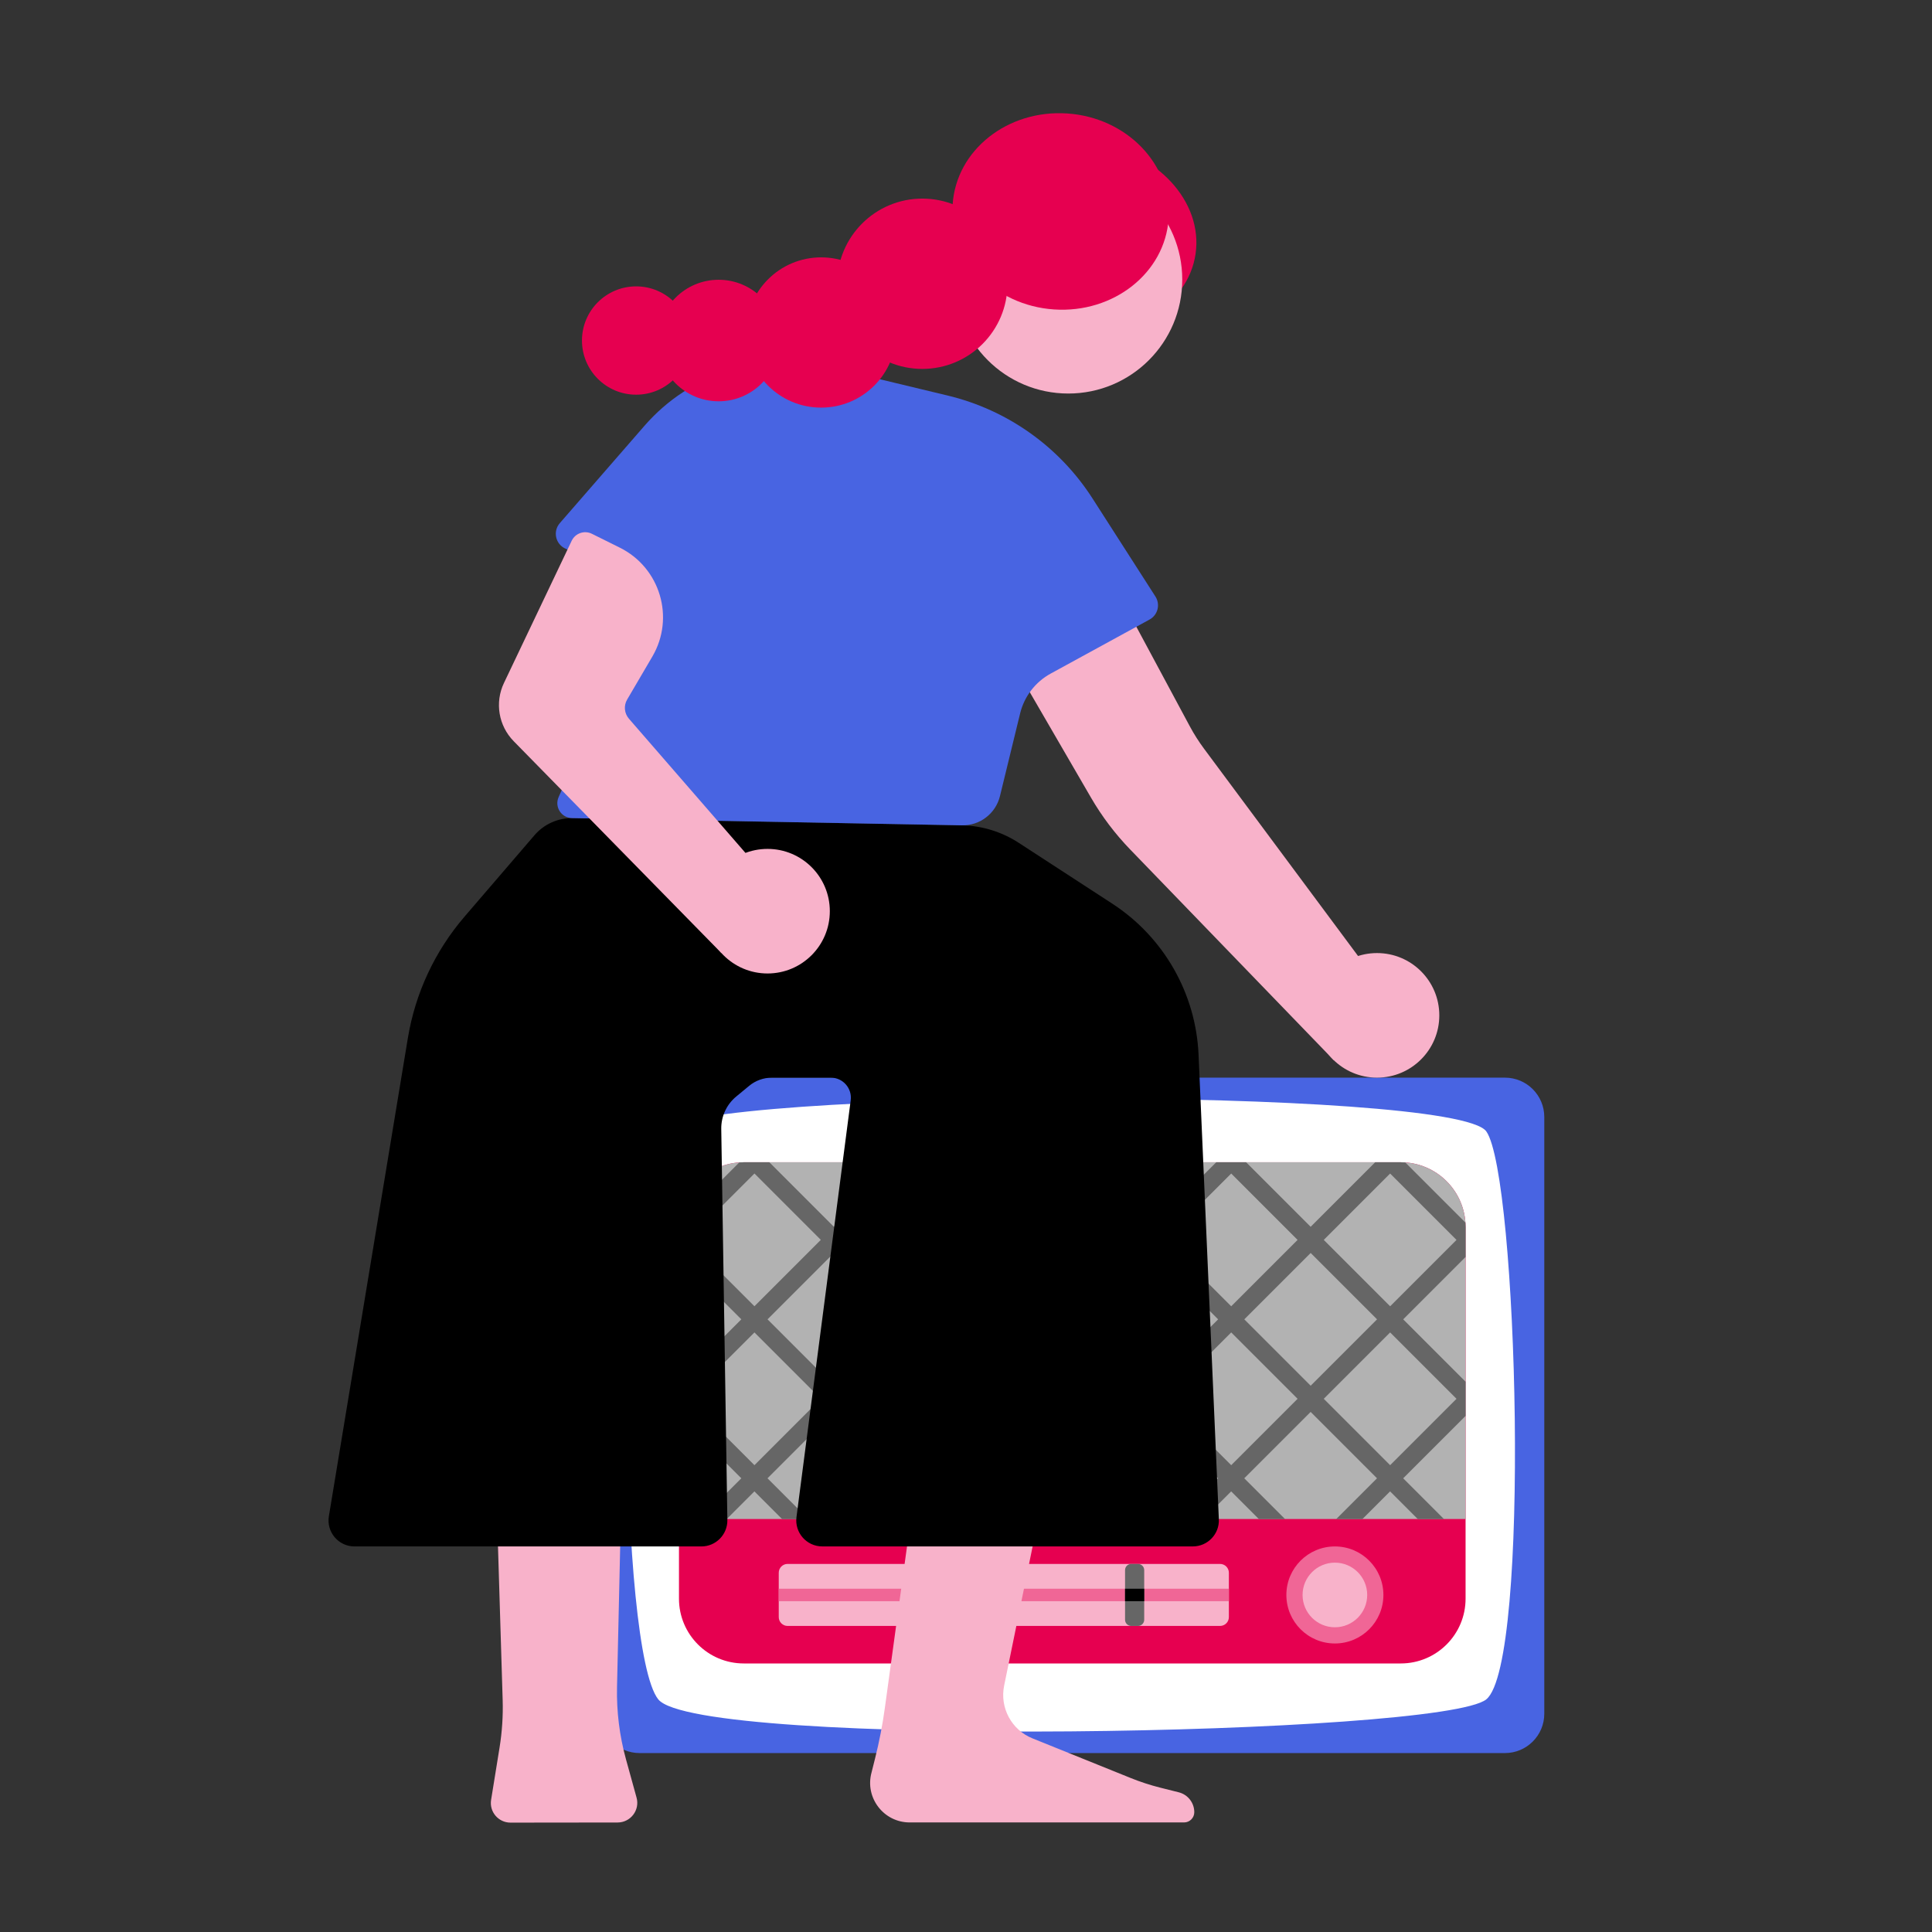
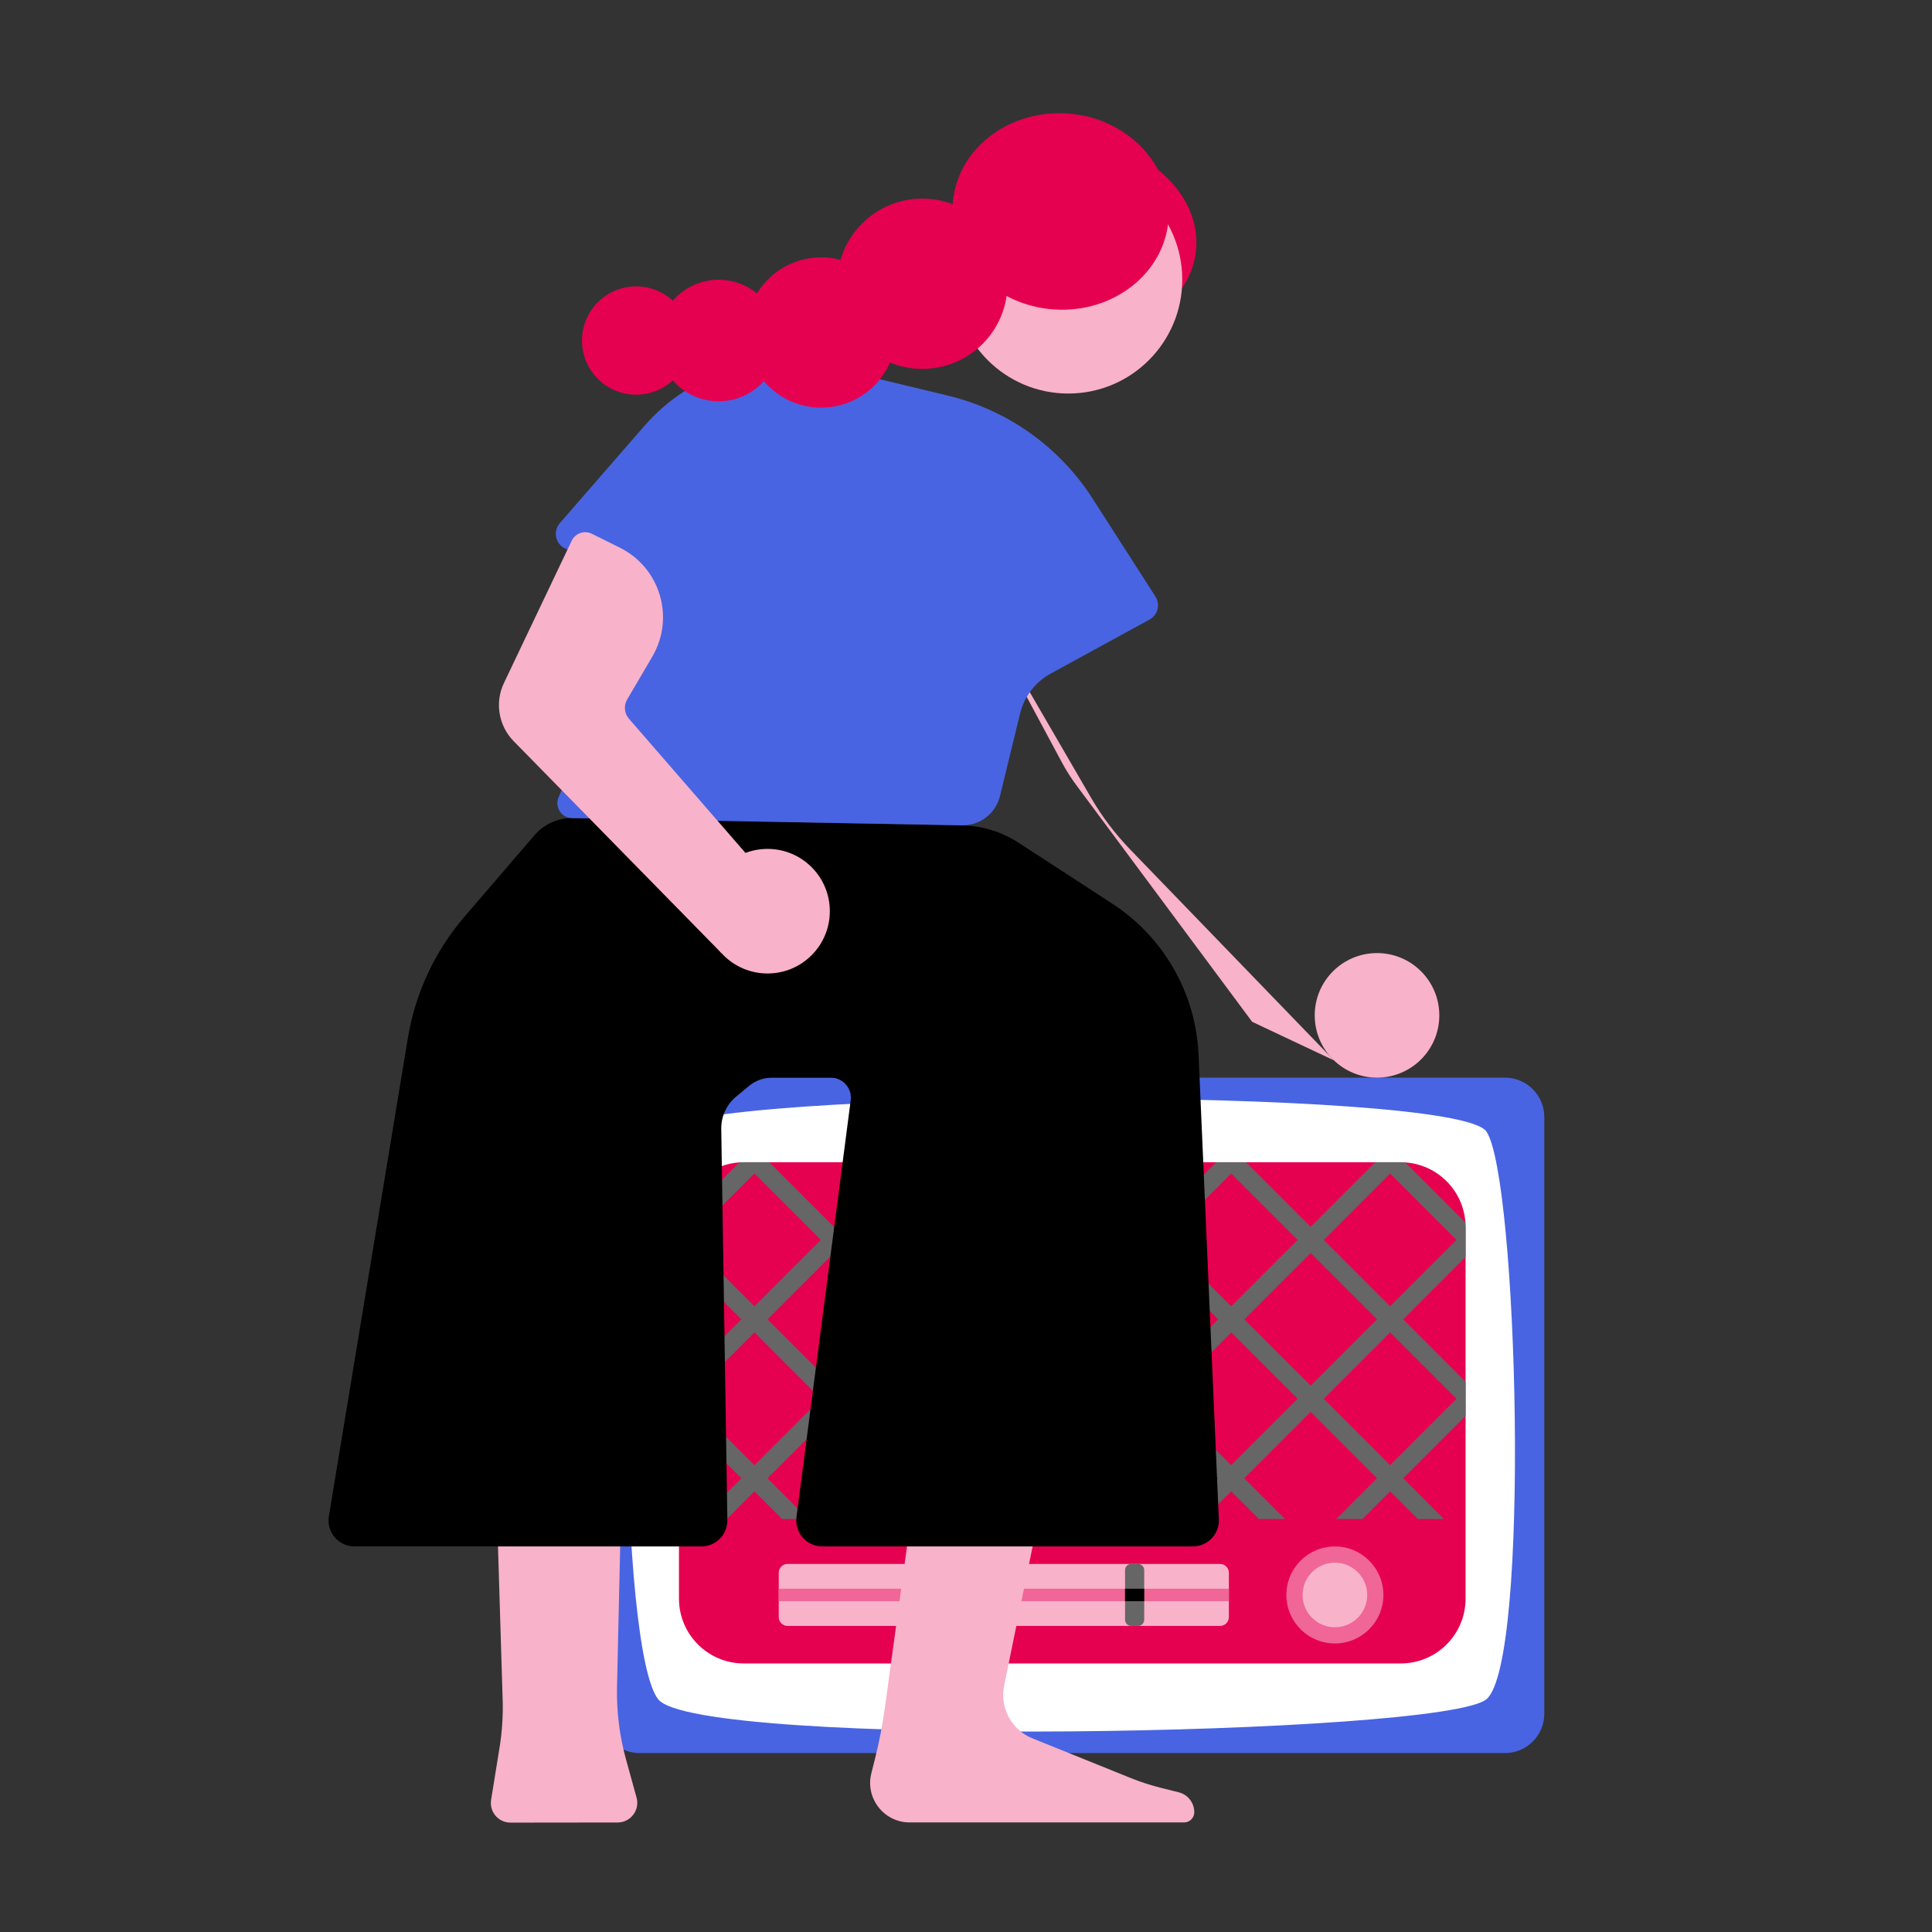
<svg xmlns="http://www.w3.org/2000/svg" version="1.1" id="Ebene_1" x="0px" y="0px" viewBox="0 0 620 620" style="enable-background:new 0 0 620 620;" xml:space="preserve">
  <rect x="0" y="0" width="620" height="620" fill="#333333" stroke="none" />
  <style type="text/css">
	.st0{fill:#E60050;}
	.st1{fill:#F8B2CA;}
	.st2{fill:#4864E2;}
	.st3{fill:#FFFFFF;}
	.st4{fill:#B2B2B2;}
	.st5{fill:#F06696;}
	.st6{fill:#666666;}
</style>
  <g>
    <ellipse transform="matrix(0.142 -0.99 0.99 0.142 221.543 408.012)" class="st0" cx="346.25" cy="76.14" rx="30.75" ry="37.97" />
  </g>
  <g>
    <circle class="st1" cx="342.83" cy="89.72" r="36.57" />
  </g>
  <g>
    <circle class="st0" cx="295.98" cy="91.06" r="27.33" />
  </g>
  <g>
    <ellipse transform="matrix(0.067 -0.998 0.998 0.067 249.813 402.819)" class="st0" cx="340.19" cy="67.9" rx="31.51" ry="34.72" />
  </g>
  <g>
    <g>
      <path class="st2" d="M205.26,345.83h277.69c6.98,0,12.63,5.66,12.63,12.63v191.49c0,6.98-5.66,12.63-12.63,12.63H205.26    c-6.98,0-12.63-5.66-12.63-12.63V358.47C192.63,351.49,198.29,345.83,205.26,345.83z" />
    </g>
    <g>
      <path class="st3" d="M211.24,363.08c13.94-13.96,255.65-14.22,265.73,0c10.08,14.22,14.28,170.64,0,182.26    c-14.28,11.62-253.1,15.79-265.73,0S197.3,377.04,211.24,363.08z" />
    </g>
    <g>
      <path class="st0" d="M238.69,372.98h210.83c11.49,0,20.8,9.31,20.8,20.8v119.24c0,11.49-9.31,20.8-20.8,20.8H238.69    c-11.49,0-20.8-9.31-20.8-20.8V393.78C217.89,382.3,227.2,372.98,238.69,372.98z" />
    </g>
    <g>
-       <path class="st4" d="M238.69,372.98h210.83c11.49,0,20.8,9.31,20.8,20.8v93.69H217.89v-93.69    C217.89,382.3,227.2,372.98,238.69,372.98z" />
-     </g>
+       </g>
    <g>
      <circle class="st5" cx="428.38" cy="511.84" r="15.57" />
    </g>
    <g>
      <circle class="st1" cx="428.38" cy="511.84" r="10.37" />
    </g>
    <g>
      <path class="st1" d="M391.52,521.78H252.75c-1.57,0-2.84-1.27-2.84-2.84v-14.22c0-1.57,1.27-2.84,2.84-2.84h138.77    c1.57,0,2.84,1.27,2.84,2.84v14.22C394.36,520.51,393.09,521.78,391.52,521.78z" />
    </g>
    <g>
      <rect x="249.92" y="509.84" class="st5" width="144.44" height="4" />
    </g>
    <g>
      <path class="st6" d="M365.2,521.78h-2.17c-1.1,0-1.99-0.89-1.99-1.99v-15.92c0-1.1,0.89-1.99,1.99-1.99h2.17    c1.1,0,1.99,0.89,1.99,1.99v15.92C367.19,520.89,366.3,521.78,365.2,521.78z" />
    </g>
    <g>
      <rect x="361.04" y="509.84" width="6.15" height="4" />
    </g>
    <g>
      <path class="st6" d="M470.32,454.38v-10.97l-20.02-20.02l20.02-20.02v-9.59c0-0.49-0.04-0.97-0.07-1.45l-19.28-19.28    c-0.48-0.03-0.96-0.07-1.45-0.07h-8.21l-20.71,20.71l-20.71-20.71h-9.58l-20.71,20.71l-20.71-20.71h-9.58l-20.71,20.71    l-20.71-20.71h-9.58l-20.71,20.71l-20.71-20.71h-8.21c-0.49,0-0.97,0.04-1.45,0.07l-19.28,19.28c-0.03,0.48-0.07,0.96-0.07,1.45    v9.59l20.02,20.02l-20.02,20.02v10.97l20.02,20.02l-13.08,13.08h8.4l8.88-8.88l8.88,8.88h8.4l-13.08-13.08l21.3-21.3l21.3,21.3    l-13.08,13.08h8.4l8.88-8.88l8.88,8.88h8.4l-13.08-13.08l21.3-21.3l21.3,21.3l-13.08,13.08h8.4l8.88-8.88l8.88,8.88h8.4    l-13.08-13.08l21.3-21.3l21.3,21.3l-13.08,13.08h8.4l8.88-8.88l8.88,8.88h8.4l-13.08-13.08l21.3-21.3l21.3,21.3l-13.08,13.08h8.4    l8.88-8.88l8.88,8.88h8.4l-13.08-13.08L470.32,454.38z M446.11,376.6l21.3,21.3l-21.3,21.3l-21.3-21.3L446.11,376.6z     M395.11,376.6l21.3,21.3l-21.3,21.3l-21.3-21.3L395.11,376.6z M344.11,376.6l21.3,21.3l-21.3,21.3l-21.3-21.3L344.11,376.6z     M293.11,376.6l21.3,21.3l-21.3,21.3l-21.3-21.3L293.11,376.6z M220.81,397.89l21.3-21.3l21.3,21.3l-21.3,21.3L220.81,397.89z     M242.11,470.19l-21.3-21.3l21.3-21.3l21.3,21.3L242.11,470.19z M246.31,423.39l21.3-21.3l21.3,21.3l-21.3,21.3L246.31,423.39z     M293.11,470.19l-21.3-21.3l21.3-21.3l21.3,21.3L293.11,470.19z M297.31,423.39l21.3-21.3l21.3,21.3l-21.3,21.3L297.31,423.39z     M344.11,470.19l-21.3-21.3l21.3-21.3l21.3,21.3L344.11,470.19z M348.31,423.39l21.3-21.3l21.3,21.3l-21.3,21.3L348.31,423.39z     M395.11,470.19l-21.3-21.3l21.3-21.3l21.3,21.3L395.11,470.19z M399.31,423.39l21.3-21.3l21.3,21.3l-21.3,21.3L399.31,423.39z     M424.81,448.89l21.3-21.3l21.3,21.3l-21.3,21.3L424.81,448.89z" />
    </g>
  </g>
  <g>
    <path class="st1" d="M204.28,576.88l-3.4-12.32c-2.08-7.54-3.04-15.33-2.87-23.15l1.43-63.52h-40.19l2.06,67.64   c0.16,5.1-0.18,10.2-0.99,15.24l-2.72,16.83c-0.62,3.83,2.34,7.3,6.22,7.3l34.39-0.04C202.38,584.84,205.39,580.88,204.28,576.88z" />
  </g>
  <g>
    <path class="st1" d="M362.92,570.61l-31.59-12.75c-6.72-2.71-10.54-9.83-9.09-16.93l12.19-59.55l-41.32,0l-9.15,66.71   c-0.74,5.43-1.79,10.81-3.12,16.13l-1.15,4.58c-2.21,8.08,3.87,16.04,12.24,16.04h88.05c1.81,0,3.28-1.47,3.28-3.28l0,0   c0-3.02-2.05-5.65-4.98-6.39l-6.09-1.53C369.04,572.84,365.94,571.83,362.92,570.61z" />
  </g>
  <g>
    <path d="M183.81,262.54l124.8,2.31c6.51,0.12,12.85,2.07,18.31,5.62l30.03,19.53c16.51,10.74,26.82,28.79,27.68,48.46l6.51,149.09   c0.21,4.75-3.59,8.71-8.34,8.71H263.88c-5.04,0-8.93-4.43-8.28-9.42l17.4-133.74c0.5-3.86-2.5-7.27-6.39-7.27h-18.88   c-2.68,0-5.27,0.93-7.33,2.64l-4.14,3.42c-3.1,2.56-4.86,6.39-4.8,10.41l1.96,125.49c0.07,4.66-3.68,8.48-8.34,8.48H113.77   c-5.15,0-9.07-4.62-8.23-9.7l25.35-153.46c2.38-14.41,8.67-27.88,18.19-38.96l22.4-26.07   C174.55,264.48,179.07,262.45,183.81,262.54z" />
  </g>
  <g>
    <circle class="st1" cx="441.9" cy="325.84" r="19.99" />
  </g>
  <g>
-     <path class="st1" d="M428.1,340.3l-65.4-67.68c-4.86-5.03-9.1-10.63-12.61-16.69l-43.61-75.13l41-11.68l34.36,63.99   c1.33,2.48,2.85,4.86,4.53,7.13l56.46,75.99L428.1,340.3z" />
+     <path class="st1" d="M428.1,340.3l-65.4-67.68c-4.86-5.03-9.1-10.63-12.61-16.69l-43.61-75.13l34.36,63.99   c1.33,2.48,2.85,4.86,4.53,7.13l56.46,75.99L428.1,340.3z" />
  </g>
  <g>
    <path class="st2" d="M265.86,117.74l38.28,9.2c19.18,4.61,35.84,16.45,46.48,33.05l20.17,31.44c1.63,2.55,0.77,5.94-1.89,7.39   l-31.72,17.34c-4.92,2.69-8.48,7.33-9.81,12.78l-6.47,26.53c-1.36,5.6-6.43,9.5-12.19,9.39l-125.14-2.32   c-3.44-0.06-5.69-3.61-4.3-6.75l29.73-66.73l-27.64-13.04c-3.13-1.48-3.98-5.53-1.71-8.14l27.18-31.25   C221.46,119.82,244.2,112.54,265.86,117.74z" />
  </g>
  <g>
    <path class="st1" d="M231.51,305.85l-66.67-68c-4.85-4.95-6.1-12.4-3.12-18.66l21.74-45.65c1.16-2.43,4.08-3.44,6.49-2.24   l8.96,4.45c12.95,6.43,17.75,22.48,10.43,34.96l-8.08,13.78c-1.15,1.96-0.92,4.43,0.57,6.15l42.93,49.44L231.51,305.85z" />
  </g>
  <g>
    <circle class="st0" cx="263.51" cy="106.7" r="24.11" />
  </g>
  <g>
    <circle class="st0" cx="230.62" cy="109.28" r="19.5" />
  </g>
  <g>
    <circle class="st0" cx="204.14" cy="109.28" r="17.38" />
  </g>
  <g>
    <circle class="st1" cx="246.31" cy="292.41" r="19.99" />
  </g>
</svg>